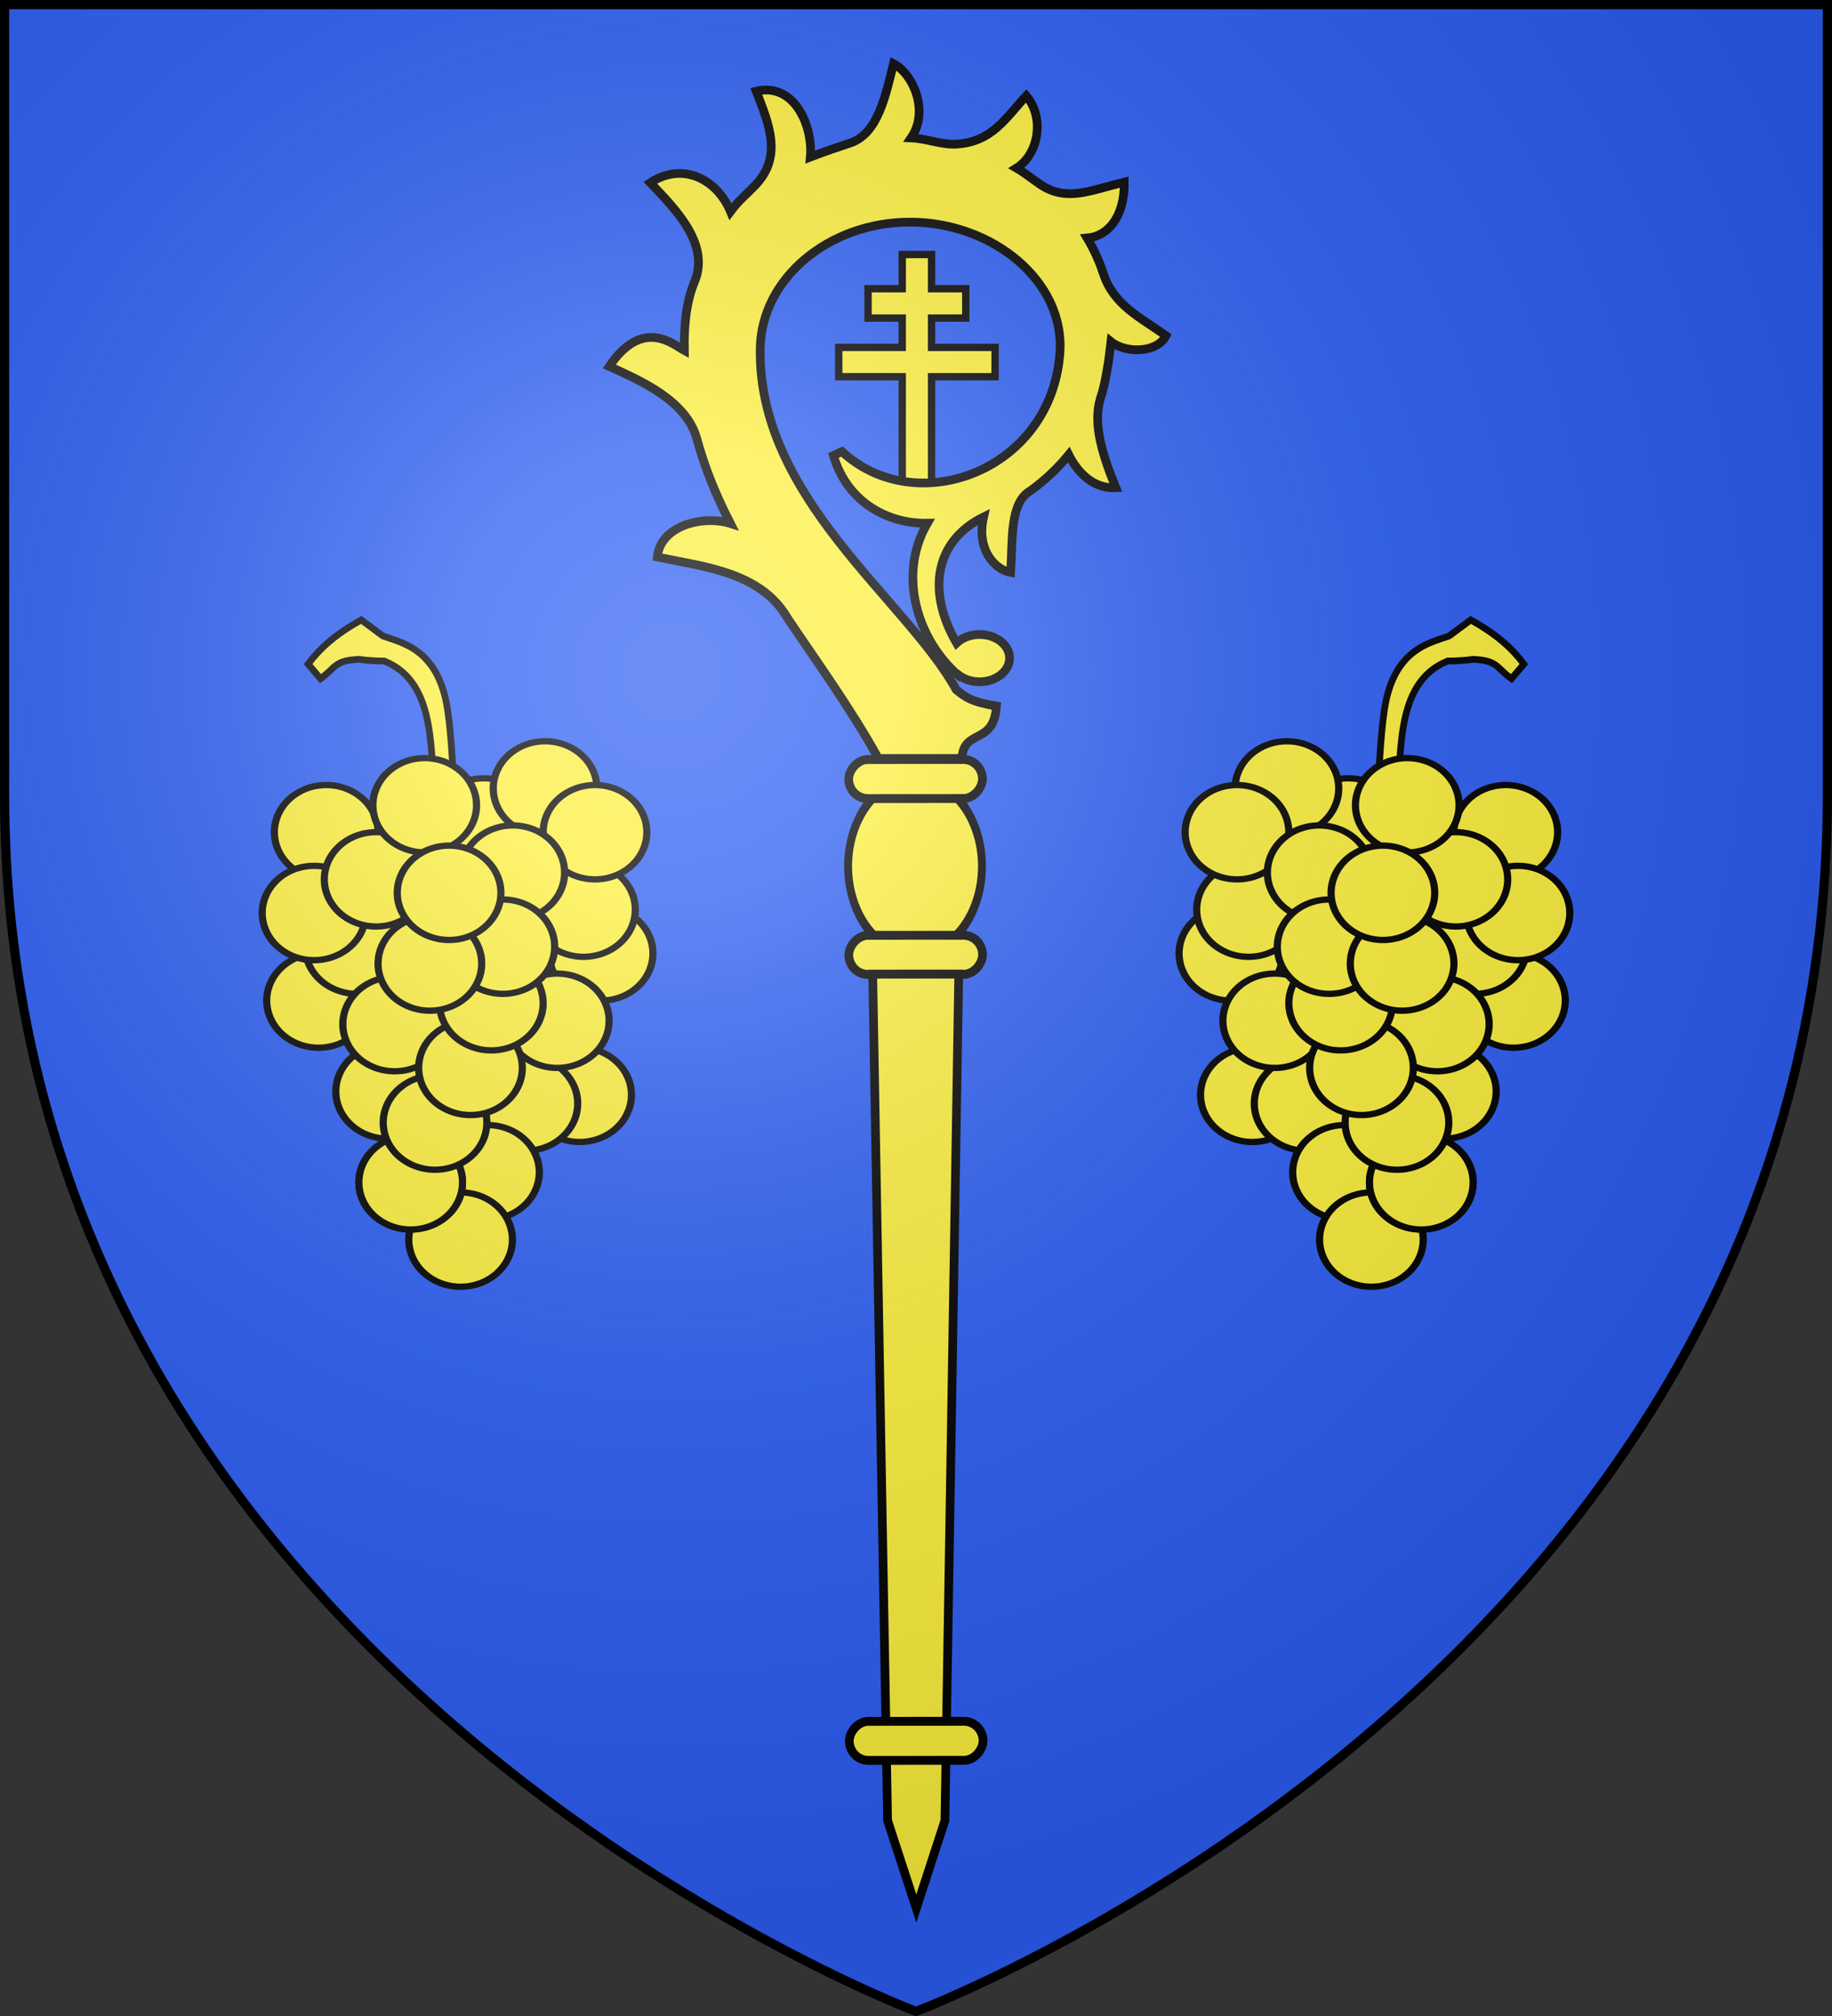
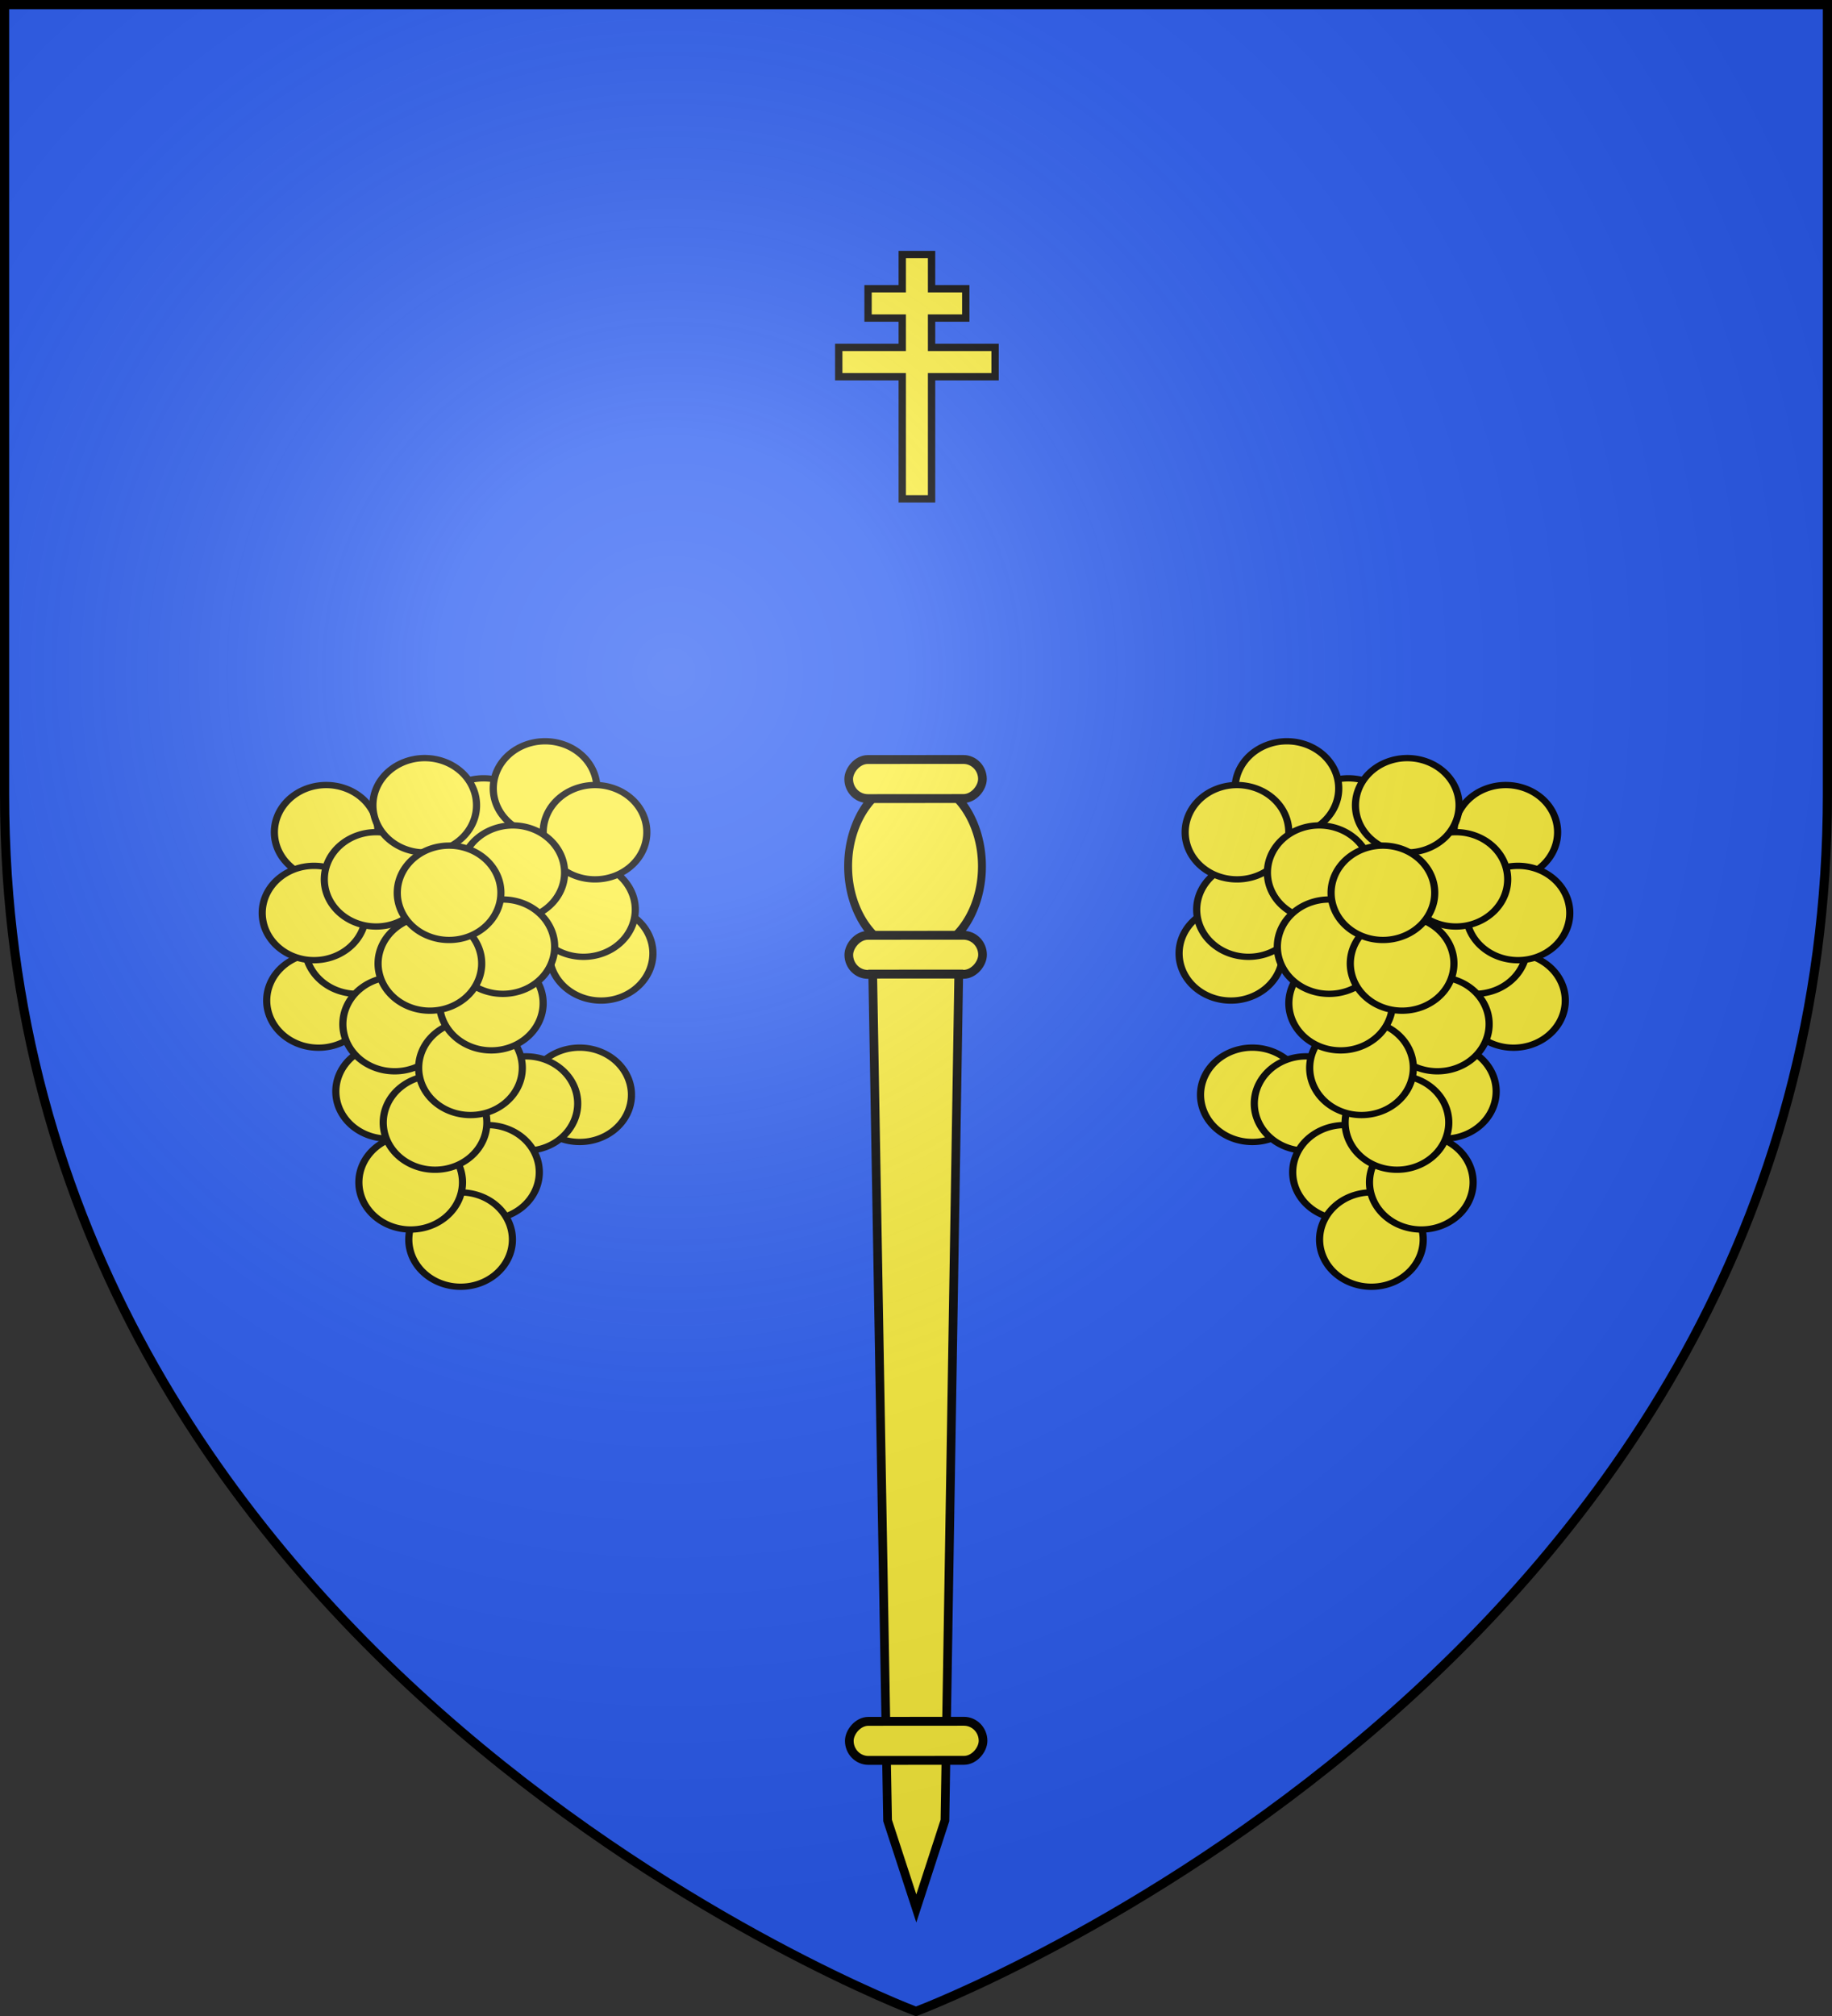
<svg xmlns="http://www.w3.org/2000/svg" xmlns:ns1="http://sodipodi.sourceforge.net/DTD/sodipodi-0.dtd" xmlns:ns2="http://www.inkscape.org/namespaces/inkscape" xmlns:xlink="http://www.w3.org/1999/xlink" width="600" height="660" viewBox="0 0 600 660" id="svg2" ns1:version="0.32" ns2:version="0.46" ns1:docname="Blason_Vigneulles-A_54.svg" ns2:output_extension="org.inkscape.output.svg.inkscape" version="1.0">
  <rect x="0" y="0" width="600" height="660" fill="#333333" stroke="none" />
  <ns1:namedview ns2:window-height="977" ns2:window-width="1280" ns2:pageshadow="2" ns2:pageopacity="0.0" guidetolerance="10.0" gridtolerance="10.0" objecttolerance="10.0" borderopacity="1.0" bordercolor="#666666" pagecolor="#ffffff" id="base" showgrid="false" ns2:zoom="1.1621212" ns2:cx="300" ns2:cy="330" ns2:window-x="-4" ns2:window-y="-4" ns2:current-layer="layer4" ns2:object-nodes="true" ns2:window-maximized="1" />
  <defs id="defs4">
    <radialGradient id="Gradient1" gradientUnits="userSpaceOnUse" cx="-80" cy="-80" r="405">
      <stop style="stop-color:#fff;stop-opacity:0.31" offset="0" id="stop7" />
      <stop style="stop-color:#fff;stop-opacity:0.25" offset="0.19" id="stop9" />
      <stop style="stop-color:#6b6b6b;stop-opacity:0.125" offset="0.6" id="stop11" />
      <stop style="stop-color:#000;stop-opacity:0.125" offset="1" id="stop13" />
    </radialGradient>
    <clipPath id="shield_cut">
      <path id="shield" d="M -298.5,-298.5 L 298.5,-298.5 L 298.5,-40 C 298.5,246.31 0,358.5 0,358.5 C 0,358.5 -298.5,246.31 -298.5,-40 L -298.5,-298.5 z" />
    </clipPath>
    <g id="s">
      <g id="c">
        <path id="t" d="M 0,0 L 0,1 L 0.5,1 L 0,0 z" transform="matrix(0.951,0.309,-0.309,0.951,0,-1)" />
        <use xlink:href="#t" transform="scale(-1,1)" id="use2144" x="0" y="0" width="810" height="540" />
      </g>
      <g id="a">
        <use xlink:href="#c" transform="matrix(0.309,0.951,-0.951,0.309,0,0)" id="use2147" x="0" y="0" width="810" height="540" />
        <use xlink:href="#c" transform="matrix(-0.809,0.588,-0.588,-0.809,0,0)" id="use2149" x="0" y="0" width="810" height="540" />
      </g>
      <use xlink:href="#a" transform="scale(-1,1)" id="use2151" x="0" y="0" width="810" height="540" />
    </g>
    <g id="f">
      <rect width="100" height="60" x="-50" y="-30" style="fill:#28166f" id="rect1964" />
      <g transform="translate(0,-20)" style="fill:#ffffff" id="g1966">
        <path d="M -1.212,27.818 C -1.212,22.175 -2.091,20.471 -4.542,13.98 C -5.709,10.888 -5.024,7.103 -2.858,3.601 C -2.082,2.346 -1.114,1.214 0,0 C 1.114,1.214 2.082,2.346 2.858,3.601 C 5.024,7.103 5.709,10.888 4.542,13.98 C 2.091,20.471 1.212,22.175 1.212,27.818 L -1.212,27.818 z" id="path1968" />
        <path d="M 2.922,27.672 C 2.922,21.721 5.239,17.829 8.501,16.66 C 9.949,16.141 11.808,16.387 13.519,18.107 C 15.638,20.236 16.255,26.1 10.036,27.228 C 10.694,26.272 10.655,24.147 9.322,23.441 C 8.331,22.916 7.209,23.188 6.646,23.564 C 5.822,24.116 4.917,25.67 4.967,27.672 L 2.922,27.672 z" id="rwi" />
-         <path d="M 1.777,30.183 C 1.79,32.191 2.795,33.518 4.516,34.257 C 4.295,34.955 3.257,36.378 1.831,36.281 C 1.55,37.787 1.282,38.632 0,40 C -1.282,38.632 -1.55,37.787 -1.831,36.281 C -3.257,36.378 -4.295,34.955 -4.516,34.257 C -2.795,33.518 -1.79,32.191 -1.777,30.183 L 1.777,30.183 z" id="path1971" />
        <use transform="scale(-1,1)" id="use1973" x="0" y="0" width="800" height="400" xlink:href="#rwi" />
        <rect width="15.846" height="3.218" x="-7.923" y="27.331" id="rect1975" />
      </g>
    </g>
    <g id="s-4">
      <g id="c-6">
        <path id="t-0" d="M 0,0 L 0,1 L 0.5,1 L 0,0 z" transform="matrix(0.951,0.309,-0.309,0.951,0,-1)" />
        <use xlink:href="#t-0" transform="scale(-1,1)" id="use2144-7" x="0" y="0" width="810" height="540" />
      </g>
      <g id="a-1">
        <use xlink:href="#c-6" transform="matrix(0.309,0.951,-0.951,0.309,0,0)" id="use2147-7" x="0" y="0" width="810" height="540" />
        <use xlink:href="#c-6" transform="matrix(-0.809,0.588,-0.588,-0.809,0,0)" id="use2149-7" x="0" y="0" width="810" height="540" />
      </g>
      <use xlink:href="#a-1" transform="scale(-1,1)" id="use2151-7" x="0" y="0" width="810" height="540" />
    </g>
  </defs>
  <g id="layer4" ns2:label="Fond écu" ns2:groupmode="layer" transform="translate(300,300)">
    <use xlink:href="#shield" id="use18" style="fill:#2b5df2" x="0" y="0" width="600" height="660" />
  </g>
  <g id="layer3" ns2:label="Meubles" ns2:groupmode="layer" transform="translate(300,300)">
    <g id="g3445" transform="matrix(-1.6,0,0,1.6,977.247,-554.606)">
      <path id="rect11667" d="M 607.593,211.205 L 607.593,218.205 L 600.593,218.205 L 600.593,224.205 L 607.593,224.205 L 607.593,230.205 L 594.593,230.205 L 594.593,236.205 L 607.593,236.205 L 607.593,261.205 L 613.593,261.205 L 613.593,236.205 L 626.593,236.205 L 626.593,230.205 L 613.593,230.205 L 613.593,224.205 L 620.593,224.205 L 620.593,218.205 L 613.593,218.205 L 613.593,211.205 L 607.593,211.205 z" style="fill:#fcef3c;fill-opacity:1;fill-rule:nonzero;stroke:#000000;stroke-width:1.5;stroke-linecap:round;stroke-linejoin:miter;stroke-miterlimit:4;stroke-dashoffset:0;stroke-opacity:1" />
-       <path style="fill:#fcef3c;fill-opacity:1;stroke:#000000;stroke-width:1.779;stroke-linecap:round;stroke-linejoin:miter;stroke-miterlimit:4;stroke-dasharray:none;stroke-opacity:1" d="M 615.381,172.157 C 611.437,174.197 607.983,181.815 611.781,187.348 C 608.572,187.478 605.521,188.803 602.505,188.617 C 595.132,188.161 592.395,183.218 588.205,178.741 C 584.364,183.255 585.715,190.744 590.208,193.522 C 588.462,194.533 586.894,195.833 585.274,196.914 C 579.857,200.528 574.956,197.998 568.151,196.41 C 568.071,203.724 571.667,207.497 575.738,207.834 C 574.378,210.13 573.261,212.564 572.425,215.121 C 570.339,221.552 564.918,224.017 559.608,227.812 C 561.444,231.409 567.902,231.451 570.861,229.041 C 571.231,232.372 571.981,237.69 573.028,240.617 C 574.65,245.975 572.542,252.372 569.877,258.924 C 574.96,259.165 578.023,255.166 579.521,252.172 C 581.804,254.981 584.452,257.441 587.328,259.529 C 591.679,261.963 590.962,269.722 591.41,276.258 C 594.476,275.74 598.505,271.709 596.944,264.904 C 606.901,269.794 608.632,280.098 602.478,290.702 C 601.352,289.642 599.656,288.955 597.766,288.955 C 594.379,288.955 591.629,291.122 591.629,293.793 C 591.629,296.463 594.379,298.63 597.766,298.63 C 599.419,298.63 600.909,298.125 602.012,297.286 L 602.067,297.353 C 610.376,290.16 614.688,276.889 608.45,266.18 C 616.256,266.34 624.771,262.148 627.682,252.34 L 625.929,251.534 C 610.746,265.581 583.169,255.545 581.329,231.446 C 580.204,216.716 595.075,204.573 612.012,204.573 C 628.548,204.573 642.424,216.038 642.667,230.405 C 643.188,261.112 612.803,281.702 602.56,300.242 C 600.764,301.755 599.292,302.786 594.314,303.601 C 594.817,311.73 601.031,308.102 601.382,314.317 L 618.477,314.317 C 624.061,304.237 630.773,294.983 637.106,285.563 C 642.581,276.101 654.414,275.076 663.734,273.1 C 663.128,266.678 654.383,264.472 648.773,266.244 C 650.54,262.787 652.145,259.231 653.516,255.532 C 654.354,253.27 655.05,251.039 655.653,248.847 C 657.871,241.002 667.153,237.019 673.569,234.1 C 666.694,223.952 660.426,229.652 658.199,230.847 C 658.295,225.741 657.824,220.895 656.073,216.671 C 652.854,208.901 660.434,201.509 665.169,196.516 C 658.53,192.184 651.544,195.743 648.753,202.413 C 646.905,199.935 645.572,199.032 643.611,196.96 C 638.062,191.1 640.885,184.485 643.491,177.781 C 635.466,175.945 631.841,185.212 632.405,191.263 C 629.831,190.267 626.352,189.08 624.312,188.415 C 618.478,186.516 616.961,178.43 615.381,172.157 z" id="path11628" ns1:nodetypes="ccsccsccccccccccccssscccccssscccccccscccsccsccsc" />
      <g id="g11630" transform="matrix(1,0,0,1.022,243.354,-133.871)">
        <g transform="matrix(0.493,-0.513,0.513,0.493,376.954,567.575)" id="g11632">
          <path ns1:type="arc" style="fill:#fcef3c;fill-opacity:1;stroke:#000000;stroke-width:1.657;stroke-linecap:butt;stroke-linejoin:miter;stroke-miterlimit:4;stroke-dasharray:none;stroke-opacity:1" id="path11634" ns1:cx="978.71368" ns1:cy="-26.675188" ns1:rx="14.046184" ns1:ry="14.901169" d="M 992.76,-26.675 A 14.046,14.901 0 1 1 964.668,-26.675 A 14.046,14.901 0 1 1 992.76,-26.675 z" transform="matrix(0.949,0.989,-1.198,1.15,-860.958,-1051.371)" />
          <rect style="fill:#fcef3c;fill-opacity:1;stroke:#000000;stroke-width:2.5;stroke-linecap:butt;stroke-linejoin:miter;stroke-miterlimit:4;stroke-dasharray:none;stroke-opacity:1" id="rect11636" width="38.5" height="11" x="-32.641" y="-181.17" ry="5.5" transform="matrix(0.692,0.721,-0.721,0.692,0,0)" />
          <rect ry="5.5" y="-131.67" x="-32.641" height="11" width="38.5" id="rect11638" style="fill:#fcef3c;fill-opacity:1;stroke:#000000;stroke-width:2.5;stroke-linecap:butt;stroke-linejoin:miter;stroke-miterlimit:4;stroke-dasharray:none;stroke-opacity:1" transform="matrix(0.692,0.721,-0.721,0.692,0,0)" />
          <path style="fill:#fcef3c;fill-opacity:1;stroke:#000000;stroke-width:2.5;stroke-linecap:butt;stroke-linejoin:miter;stroke-miterlimit:4;stroke-dasharray:none;stroke-opacity:1" d="M -99.755,65.749 L 69.216,-102.148 L 86.355,-84.292 L -88.33,77.653 L -111.899,88.84 L -99.755,65.749 z" id="path11640" ns1:nodetypes="cccccc" />
          <rect style="fill:#fcef3c;fill-opacity:1;stroke:#000000;stroke-width:2.5;stroke-linecap:butt;stroke-linejoin:miter;stroke-miterlimit:4;stroke-dasharray:none;stroke-opacity:1" id="rect11642" width="38.5" height="11" x="-32.641" y="89.651" ry="5.5" transform="matrix(0.692,0.721,-0.721,0.692,0,0)" />
        </g>
      </g>
    </g>
    <g id="g8874" transform="matrix(1.1,0,0,1.1,-150,-36.39)">
      <path ns1:type="arc" style="fill:#fcef3c;fill-opacity:1;fill-rule:evenodd;stroke:#000000;stroke-width:2.643;stroke-linecap:round;stroke-linejoin:round;stroke-miterlimit:4;stroke-dasharray:none;stroke-dashoffset:0;stroke-opacity:1" id="path22368" ns1:cx="789.83826" ns1:cy="580.80402" ns1:rx="19.091883" ns1:ry="19.79899" d="M 783.942,599.635 A 19.092,19.799 0 1 1 783.973,599.646" ns1:start="1.884771" ns1:end="8.1662395" ns1:open="true" transform="matrix(0.808,0,0,0.709,-595.826,-367.755)" />
      <path ns1:type="arc" style="fill:#fcef3c;fill-opacity:1;fill-rule:evenodd;stroke:#000000;stroke-width:2.643;stroke-linecap:round;stroke-linejoin:round;stroke-miterlimit:4;stroke-dasharray:none;stroke-dashoffset:0;stroke-opacity:1" id="path22370" ns1:cx="789.83826" ns1:cy="580.80402" ns1:rx="19.091883" ns1:ry="19.79899" d="M 783.942,599.635 A 19.092,19.799 0 1 1 783.973,599.646" ns1:start="1.884771" ns1:end="8.1662395" ns1:open="true" transform="matrix(0.808,0,0,0.709,-601.069,-380.781)" />
      <path ns1:type="arc" style="fill:#fcef3c;fill-opacity:1;fill-rule:evenodd;stroke:#000000;stroke-width:2.643;stroke-linecap:round;stroke-linejoin:round;stroke-miterlimit:4;stroke-dasharray:none;stroke-dashoffset:0;stroke-opacity:1" id="path22372" ns1:cx="789.83826" ns1:cy="580.80402" ns1:rx="19.091883" ns1:ry="19.79899" d="M 783.942,599.635 A 19.092,19.799 0 1 1 783.973,599.646" ns1:start="1.884771" ns1:end="8.1662395" ns1:open="true" transform="matrix(0.808,0,0,0.709,-630.796,-405.832)" />
      <path ns1:type="arc" style="fill:#fcef3c;fill-opacity:1;fill-rule:evenodd;stroke:#000000;stroke-width:2.643;stroke-linecap:round;stroke-linejoin:round;stroke-miterlimit:4;stroke-dasharray:none;stroke-dashoffset:0;stroke-opacity:1" id="path22374" ns1:cx="789.83826" ns1:cy="580.80402" ns1:rx="19.091883" ns1:ry="19.79899" d="M 783.942,599.635 A 19.092,19.799 0 1 1 783.973,599.646" ns1:start="1.884771" ns1:end="8.1662395" ns1:open="true" transform="matrix(0.808,0,0,0.709,-677.674,-403.828)" />
      <path ns1:type="arc" style="fill:#fcef3c;fill-opacity:1;fill-rule:evenodd;stroke:#000000;stroke-width:2.643;stroke-linecap:round;stroke-linejoin:round;stroke-miterlimit:4;stroke-dasharray:none;stroke-dashoffset:0;stroke-opacity:1" id="path22376" ns1:cx="789.83826" ns1:cy="580.80402" ns1:rx="19.091883" ns1:ry="19.79899" d="M 783.942,599.635 A 19.092,19.799 0 1 1 783.973,599.646" ns1:start="1.884771" ns1:end="8.1662395" ns1:open="true" transform="matrix(0.808,0,0,0.709,-612.502,-416.854)" />
      <path ns1:type="arc" style="fill:#fcef3c;fill-opacity:1;fill-rule:evenodd;stroke:#000000;stroke-width:2.643;stroke-linecap:round;stroke-linejoin:round;stroke-miterlimit:4;stroke-dasharray:none;stroke-dashoffset:0;stroke-opacity:1" id="path22378" ns1:cx="789.83826" ns1:cy="580.80402" ns1:rx="19.091883" ns1:ry="19.79899" d="M 783.942,599.635 A 19.092,19.799 0 1 1 783.973,599.646" ns1:start="1.884771" ns1:end="8.1662395" ns1:open="true" transform="matrix(0.808,0,0,0.709,-597.639,-403.828)" />
      <path ns1:type="arc" style="fill:#fcef3c;fill-opacity:1;fill-rule:evenodd;stroke:#000000;stroke-width:2.643;stroke-linecap:round;stroke-linejoin:round;stroke-miterlimit:4;stroke-dasharray:none;stroke-dashoffset:0;stroke-opacity:1" id="path22380" ns1:cx="789.83826" ns1:cy="580.80402" ns1:rx="19.091883" ns1:ry="19.79899" d="M 783.942,599.635 A 19.092,19.799 0 1 1 783.973,599.646" ns1:start="1.884771" ns1:end="8.1662395" ns1:open="true" transform="matrix(0.808,0,0,0.709,-679.96,-353.727)" />
      <path ns1:type="arc" style="fill:#fcef3c;fill-opacity:1;fill-rule:evenodd;stroke:#000000;stroke-width:2.643;stroke-linecap:round;stroke-linejoin:round;stroke-miterlimit:4;stroke-dasharray:none;stroke-dashoffset:0;stroke-opacity:1" id="path22382" ns1:cx="789.83826" ns1:cy="580.80402" ns1:rx="19.091883" ns1:ry="19.79899" d="M 783.942,599.635 A 19.092,19.799 0 1 1 783.973,599.646" ns1:start="1.884771" ns1:end="8.1662395" ns1:open="true" transform="matrix(0.808,0,0,0.709,-668.527,-369.759)" />
      <path ns1:type="arc" style="fill:#fcef3c;fill-opacity:1;fill-rule:evenodd;stroke:#000000;stroke-width:2.643;stroke-linecap:round;stroke-linejoin:round;stroke-miterlimit:4;stroke-dasharray:none;stroke-dashoffset:0;stroke-opacity:1" id="path22384" ns1:cx="789.83826" ns1:cy="580.80402" ns1:rx="19.091883" ns1:ry="19.79899" d="M 783.942,599.635 A 19.092,19.799 0 1 1 783.973,599.646" ns1:start="1.884771" ns1:end="8.1662395" ns1:open="true" transform="matrix(0.808,0,0,0.709,-681.3,-379.779)" />
-       <path style="fill:#fcef3c;fill-opacity:1;fill-rule:evenodd;stroke:#000000;stroke-width:2;stroke-linecap:butt;stroke-linejoin:miter;stroke-miterlimit:4;stroke-dasharray:none;stroke-opacity:1" d="M -21.961,-42.914 C -26.534,-42.914 -29.393,-43.415 -29.393,-43.415 C -36.881,-43.111 -36.275,-40.998 -40.926,-37.662 L -44.63,-42.004 C -41.088,-46.714 -36.667,-50.735 -28.814,-55.155 L -22.363,-50.365 C -16.646,-48.293 -5.807,-46.515 -3.096,-28.385 C -1.833,-19.943 -1.561,-9.7 -0.809,-0.329 L -6.526,-0.329 C -8.751,-13.743 -5.459,-36.306 -21.961,-42.914 z" id="path22386" ns1:nodetypes="ccccccsccc" />
      <path ns1:type="arc" style="fill:#fcef3c;fill-opacity:1;fill-rule:evenodd;stroke:#000000;stroke-width:2.643;stroke-linecap:round;stroke-linejoin:round;stroke-miterlimit:4;stroke-dasharray:none;stroke-dashoffset:0;stroke-opacity:1" id="path22388" ns1:cx="789.83826" ns1:cy="580.80402" ns1:rx="19.091883" ns1:ry="19.79899" d="M 783.942,599.635 A 19.092,19.799 0 1 1 783.973,599.646" ns1:start="1.884771" ns1:end="8.1662395" ns1:open="true" transform="matrix(0.808,0,0,0.709,-622.123,-391.804)" />
      <path ns1:type="arc" style="fill:#fcef3c;fill-opacity:1;fill-rule:evenodd;stroke:#000000;stroke-width:2.643;stroke-linecap:round;stroke-linejoin:round;stroke-miterlimit:4;stroke-dasharray:none;stroke-dashoffset:0;stroke-opacity:1" id="path22390" ns1:cx="789.83826" ns1:cy="580.80402" ns1:rx="19.091883" ns1:ry="19.79899" d="M 783.942,599.635 A 19.092,19.799 0 1 1 783.973,599.646" ns1:start="1.884771" ns1:end="8.1662395" ns1:open="true" transform="matrix(0.808,0,0,0.709,-662.81,-389.8)" />
      <path ns1:type="arc" style="fill:#fcef3c;fill-opacity:1;fill-rule:evenodd;stroke:#000000;stroke-width:2.643;stroke-linecap:round;stroke-linejoin:round;stroke-miterlimit:4;stroke-dasharray:none;stroke-dashoffset:0;stroke-opacity:1" id="path22392" ns1:cx="789.83826" ns1:cy="580.80402" ns1:rx="19.091883" ns1:ry="19.79899" d="M 783.942,599.635 A 19.092,19.799 0 1 1 783.973,599.646" ns1:start="1.884771" ns1:end="8.1662395" ns1:open="true" transform="matrix(0.808,0,0,0.709,-648.339,-411.844)" />
      <path ns1:type="arc" style="fill:#fcef3c;fill-opacity:1;fill-rule:evenodd;stroke:#000000;stroke-width:2.643;stroke-linecap:round;stroke-linejoin:round;stroke-miterlimit:4;stroke-dasharray:none;stroke-dashoffset:0;stroke-opacity:1" id="path22394" ns1:cx="789.83826" ns1:cy="580.80402" ns1:rx="19.091883" ns1:ry="19.79899" d="M 783.942,599.635 A 19.092,19.799 0 1 1 783.973,599.646" ns1:start="1.884771" ns1:end="8.1662395" ns1:open="true" transform="matrix(0.808,0,0,0.709,-602.212,-325.671)" />
      <path ns1:type="arc" style="fill:#fcef3c;fill-opacity:1;fill-rule:evenodd;stroke:#000000;stroke-width:2.643;stroke-linecap:round;stroke-linejoin:round;stroke-miterlimit:4;stroke-dasharray:none;stroke-dashoffset:0;stroke-opacity:1" id="path22396" ns1:cx="789.83826" ns1:cy="580.80402" ns1:rx="19.091883" ns1:ry="19.79899" d="M 783.942,599.635 A 19.092,19.799 0 1 1 783.973,599.646" ns1:start="1.884771" ns1:end="8.1662395" ns1:open="true" transform="matrix(0.808,0,0,0.709,-618.219,-323.08)" />
-       <path ns1:type="arc" style="fill:#fcef3c;fill-opacity:1;fill-rule:evenodd;stroke:#000000;stroke-width:2.643;stroke-linecap:round;stroke-linejoin:round;stroke-miterlimit:4;stroke-dasharray:none;stroke-dashoffset:0;stroke-opacity:1" id="path22398" ns1:cx="789.83826" ns1:cy="580.80402" ns1:rx="19.091883" ns1:ry="19.79899" d="M 783.942,599.635 A 19.092,19.799 0 1 1 783.973,599.646" ns1:start="1.884771" ns1:end="8.1662395" ns1:open="true" transform="matrix(0.808,0,0,0.709,-608.876,-347.715)" />
      <path ns1:type="arc" style="fill:#fcef3c;fill-opacity:1;fill-rule:evenodd;stroke:#000000;stroke-width:2.643;stroke-linecap:round;stroke-linejoin:round;stroke-miterlimit:4;stroke-dasharray:none;stroke-dashoffset:0;stroke-opacity:1" id="path22400" ns1:cx="789.83826" ns1:cy="580.80402" ns1:rx="19.091883" ns1:ry="19.79899" d="M 783.942,599.635 A 19.092,19.799 0 1 1 783.973,599.646" ns1:start="1.884771" ns1:end="8.1662395" ns1:open="true" transform="matrix(0.808,0,0,0.709,-659.38,-326.673)" />
      <path ns1:type="arc" style="fill:#fcef3c;fill-opacity:1;fill-rule:evenodd;stroke:#000000;stroke-width:2.643;stroke-linecap:round;stroke-linejoin:round;stroke-miterlimit:4;stroke-dasharray:none;stroke-dashoffset:0;stroke-opacity:1" id="path22402" ns1:cx="789.83826" ns1:cy="580.80402" ns1:rx="19.091883" ns1:ry="19.79899" d="M 783.942,599.635 A 19.092,19.799 0 1 1 783.973,599.646" ns1:start="1.884771" ns1:end="8.1662395" ns1:open="true" transform="matrix(0.808,0,0,0.709,-657.289,-346.713)" />
      <path ns1:type="arc" style="fill:#fcef3c;fill-opacity:1;fill-rule:evenodd;stroke:#000000;stroke-width:2.643;stroke-linecap:round;stroke-linejoin:round;stroke-miterlimit:4;stroke-dasharray:none;stroke-dashoffset:0;stroke-opacity:1" id="path22404" ns1:cx="789.83826" ns1:cy="580.80402" ns1:rx="19.091883" ns1:ry="19.79899" d="M 783.942,599.635 A 19.092,19.799 0 1 1 783.973,599.646" ns1:start="1.884771" ns1:end="8.1662395" ns1:open="true" transform="matrix(0.808,0,0,0.709,-629.653,-302.625)" />
      <path ns1:type="arc" style="fill:#fcef3c;fill-opacity:1;fill-rule:evenodd;stroke:#000000;stroke-width:2.643;stroke-linecap:round;stroke-linejoin:round;stroke-miterlimit:4;stroke-dasharray:none;stroke-dashoffset:0;stroke-opacity:1" id="path22406" ns1:cx="789.83826" ns1:cy="580.80402" ns1:rx="19.091883" ns1:ry="19.79899" d="M 783.942,599.635 A 19.092,19.799 0 1 1 783.973,599.646" ns1:start="1.884771" ns1:end="8.1662395" ns1:open="true" transform="matrix(0.808,0,0,0.709,-637.656,-282.585)" />
      <path ns1:type="arc" style="fill:#fcef3c;fill-opacity:1;fill-rule:evenodd;stroke:#000000;stroke-width:2.643;stroke-linecap:round;stroke-linejoin:round;stroke-miterlimit:4;stroke-dasharray:none;stroke-dashoffset:0;stroke-opacity:1" id="path22408" ns1:cx="789.83826" ns1:cy="580.80402" ns1:rx="19.091883" ns1:ry="19.79899" d="M 783.942,599.635 A 19.092,19.799 0 1 1 783.973,599.646" ns1:start="1.884771" ns1:end="8.1662395" ns1:open="true" transform="matrix(0.808,0,0,0.709,-652.52,-299.619)" />
-       <path transform="matrix(0.808,0,0,0.709,-652.52,-299.619)" ns1:open="true" ns1:end="8.1662395" ns1:start="1.884771" d="M 783.942,599.635 A 19.092,19.799 0 1 1 783.973,599.646" ns1:ry="19.79899" ns1:rx="19.091883" ns1:cy="580.80402" ns1:cx="789.83826" id="path22410" style="fill:#fcef3c;fill-opacity:1;fill-rule:evenodd;stroke:#000000;stroke-width:2.643;stroke-linecap:round;stroke-linejoin:round;stroke-miterlimit:4;stroke-dasharray:none;stroke-dashoffset:0;stroke-opacity:1" ns1:type="arc" />
      <path ns1:type="arc" style="fill:#fcef3c;fill-opacity:1;fill-rule:evenodd;stroke:#000000;stroke-width:2.643;stroke-linecap:round;stroke-linejoin:round;stroke-miterlimit:4;stroke-dasharray:none;stroke-dashoffset:0;stroke-opacity:1" id="path22412" ns1:cx="789.83826" ns1:cy="580.80402" ns1:rx="19.091883" ns1:ry="19.79899" d="M 783.942,599.635 A 19.092,19.799 0 1 1 783.973,599.646" ns1:start="1.884771" ns1:end="8.1662395" ns1:open="true" transform="matrix(0.808,0,0,0.709,-645.267,-317.412)" />
      <path ns1:type="arc" style="fill:#fcef3c;fill-opacity:1;fill-rule:evenodd;stroke:#000000;stroke-width:2.643;stroke-linecap:round;stroke-linejoin:round;stroke-miterlimit:4;stroke-dasharray:none;stroke-dashoffset:0;stroke-opacity:1" id="path22414" ns1:cx="789.83826" ns1:cy="580.80402" ns1:rx="19.091883" ns1:ry="19.79899" d="M 783.942,599.635 A 19.092,19.799 0 1 1 783.973,599.646" ns1:start="1.884771" ns1:end="8.1662395" ns1:open="true" transform="matrix(0.808,0,0,0.709,-634.713,-333.687)" />
      <path ns1:type="arc" style="fill:#fcef3c;fill-opacity:1;fill-rule:evenodd;stroke:#000000;stroke-width:2.643;stroke-linecap:round;stroke-linejoin:round;stroke-miterlimit:4;stroke-dasharray:none;stroke-dashoffset:0;stroke-opacity:1" id="path22416" ns1:cx="789.83826" ns1:cy="580.80402" ns1:rx="19.091883" ns1:ry="19.79899" d="M 783.942,599.635 A 19.092,19.799 0 1 1 783.973,599.646" ns1:start="1.884771" ns1:end="8.1662395" ns1:open="true" transform="matrix(0.808,0,0,0.709,-628.509,-352.929)" />
      <path ns1:type="arc" style="fill:#fcef3c;fill-opacity:1;fill-rule:evenodd;stroke:#000000;stroke-width:2.643;stroke-linecap:round;stroke-linejoin:round;stroke-miterlimit:4;stroke-dasharray:none;stroke-dashoffset:0;stroke-opacity:1" id="path22418" ns1:cx="789.83826" ns1:cy="580.80402" ns1:rx="19.091883" ns1:ry="19.79899" d="M 783.942,599.635 A 19.092,19.799 0 1 1 783.973,599.646" ns1:start="1.884771" ns1:end="8.1662395" ns1:open="true" transform="matrix(0.808,0,0,0.709,-625.079,-369.759)" />
      <path ns1:type="arc" style="fill:#fcef3c;fill-opacity:1;fill-rule:evenodd;stroke:#000000;stroke-width:2.643;stroke-linecap:round;stroke-linejoin:round;stroke-miterlimit:4;stroke-dasharray:none;stroke-dashoffset:0;stroke-opacity:1" id="path22420" ns1:cx="789.83826" ns1:cy="580.80402" ns1:rx="19.091883" ns1:ry="19.79899" d="M 783.942,599.635 A 19.092,19.799 0 1 1 783.973,599.646" ns1:start="1.884771" ns1:end="8.1662395" ns1:open="true" transform="matrix(0.808,0,0,0.709,-646.803,-364.749)" />
      <path ns1:type="arc" style="fill:#fcef3c;fill-opacity:1;fill-rule:evenodd;stroke:#000000;stroke-width:2.643;stroke-linecap:round;stroke-linejoin:round;stroke-miterlimit:4;stroke-dasharray:none;stroke-dashoffset:0;stroke-opacity:1" id="path22422" ns1:cx="789.83826" ns1:cy="580.80402" ns1:rx="19.091883" ns1:ry="19.79899" d="M 783.942,599.635 A 19.092,19.799 0 1 1 783.973,599.646" ns1:start="1.884771" ns1:end="8.1662395" ns1:open="true" transform="matrix(0.808,0,0,0.709,-641.086,-385.792)" />
    </g>
    <use x="0" y="0" xlink:href="#g8874" id="use8904" transform="matrix(-1,0,0,1,-1.14e-3,0)" width="600" height="660" />
  </g>
  <g id="layer2" ns2:label="Reflet final" ns2:groupmode="layer" transform="translate(300,300)" ns1:insensitive="true">
    <use xlink:href="#shield" id="use22" style="fill:url(#Gradient1)" x="0" y="0" width="600" height="660" />
  </g>
  <g id="layer1" ns2:label="Contour final" ns2:groupmode="layer" transform="translate(300,300)" ns1:insensitive="true">
    <use xlink:href="#shield" style="fill:none;stroke:#000000;stroke-width:3" id="use25" x="0" y="0" width="600" height="660" />
  </g>
</svg>